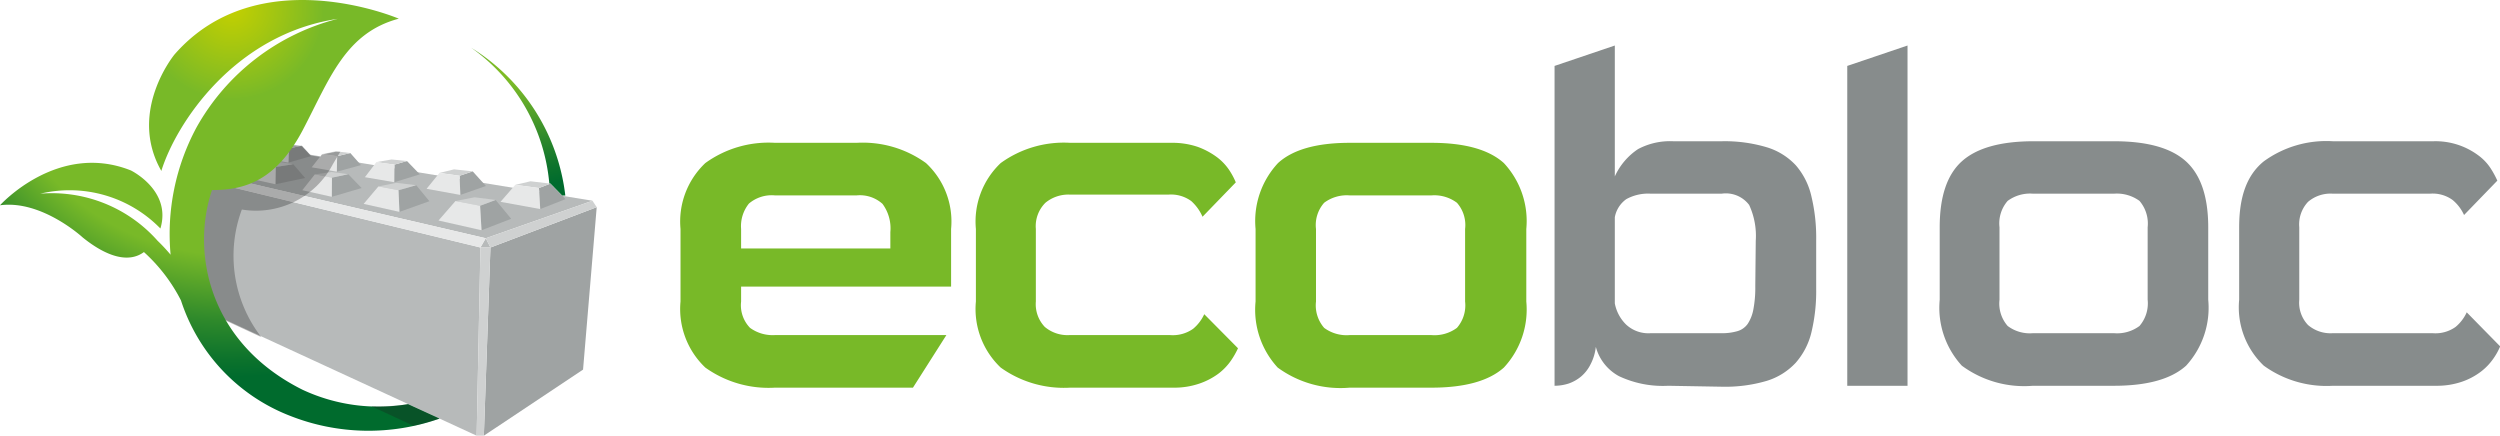
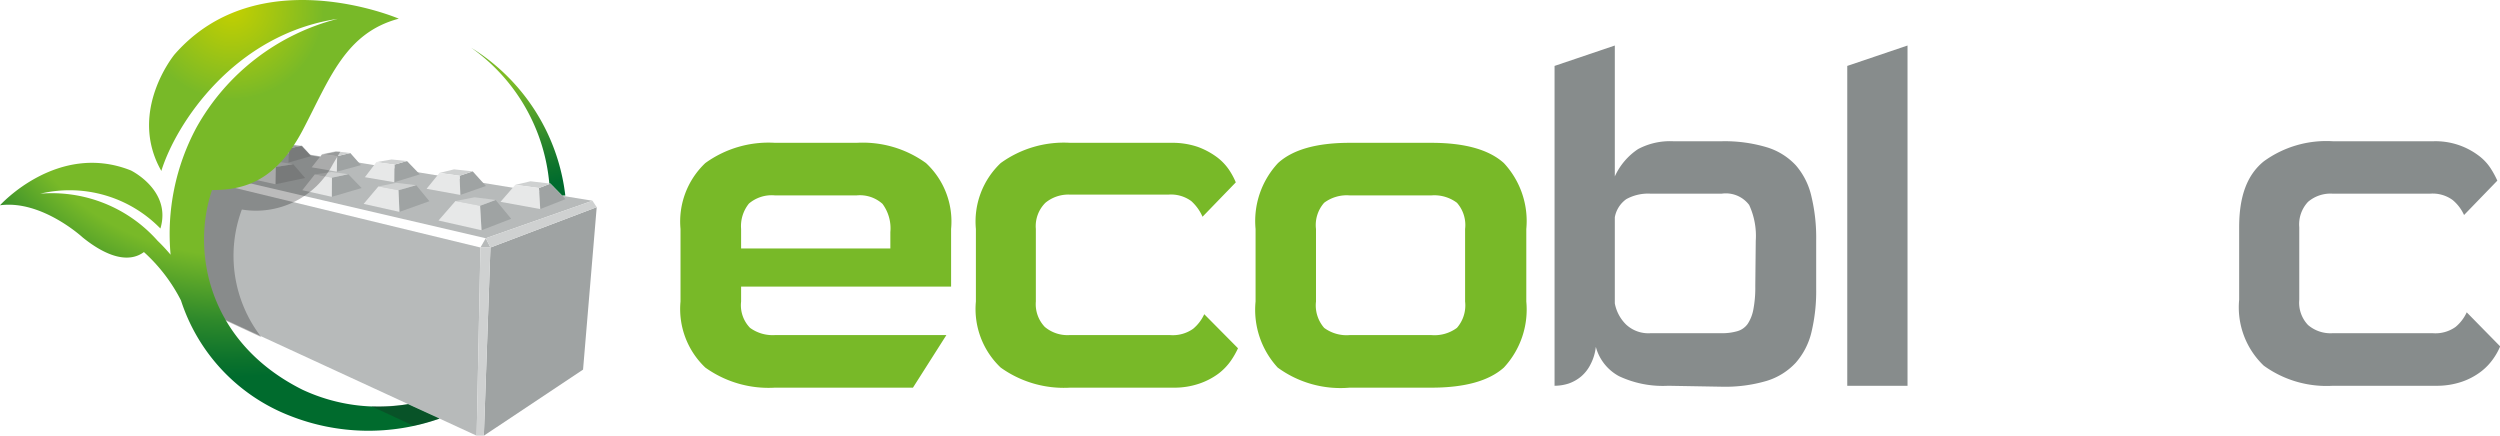
<svg xmlns="http://www.w3.org/2000/svg" viewBox="0 0 159.29 27.76">
  <defs>
    <style>.cls-1{isolation:isolate;}.cls-2{fill:#78b928;}.cls-3{fill:#878c8c;}.cls-4{fill:#b7baba;}.cls-5{fill:#9fa3a3;}.cls-6{fill:#cfd1d1;}.cls-7{fill:#e7e8e8;}.cls-8{fill:#1d1d1b;opacity:0.3;mix-blend-mode:multiply;}.cls-9{fill:url(#Dégradé_sans_nom_3);}.cls-10{fill:url(#radial-gradient);}</style>
    <radialGradient id="Dégradé_sans_nom_3" cx="14.77" cy="0.48" r="23.53" gradientUnits="userSpaceOnUse">
      <stop offset="0" stop-color="#c4d000" />
      <stop offset="0.1" stop-color="#a7c70f" />
      <stop offset="0.25" stop-color="#78b928" />
      <stop offset="0.67" stop-color="#78b928" />
      <stop offset="0.72" stop-color="#64ac29" />
      <stop offset="0.85" stop-color="#2e892b" />
      <stop offset="0.95" stop-color="#0d732c" />
      <stop offset="1" stop-color="#006b2d" />
    </radialGradient>
    <radialGradient id="radial-gradient" cx="33.69" cy="2.88" r="8.92" gradientUnits="userSpaceOnUse">
      <stop offset="0" stop-color="#c4d000" />
      <stop offset="0.12" stop-color="#a7c70f" />
      <stop offset="0.3" stop-color="#78b928" />
      <stop offset="0.39" stop-color="#64ac29" />
      <stop offset="0.67" stop-color="#2e892b" />
      <stop offset="0.88" stop-color="#0d732c" />
      <stop offset="1" stop-color="#006b2d" />
    </radialGradient>
  </defs>
  <title>ill</title>
  <g class="cls-1">
    <g id="Calque_1" data-name="Calque 1">
      <path class="cls-2" d="M49.38,24.7a6.92,6.92,0,0,1-4.44-1.28,5.14,5.14,0,0,1-1.58-4.21V14.59a5.13,5.13,0,0,1,1.58-4.2A6.87,6.87,0,0,1,49.38,9.1h5.2A6.87,6.87,0,0,1,59,10.39a5.08,5.08,0,0,1,1.6,4.2v3.67H47.22v.95a2.07,2.07,0,0,0,.57,1.68,2.45,2.45,0,0,0,1.59.46H60.3L58.17,24.7Zm7.35-9.91a2.62,2.62,0,0,0-.5-1.8,2.15,2.15,0,0,0-1.65-.54h-5.2a2.24,2.24,0,0,0-1.66.52,2.29,2.29,0,0,0-.5,1.62v1.24h9.51Z" />
      <path class="cls-2" d="M86,24.7a6.78,6.78,0,0,1-4.59-1.28A5.43,5.43,0,0,1,80,19.21V14.59a5.42,5.42,0,0,1,1.43-4.2Q82.84,9.1,86,9.1h5.2q3.19,0,4.62,1.29a5.42,5.42,0,0,1,1.43,4.2v4.62a5.43,5.43,0,0,1-1.43,4.21c-.95.85-2.49,1.28-4.62,1.28Zm7.35-10.11a2.14,2.14,0,0,0-.52-1.67,2.4,2.4,0,0,0-1.63-.47H86a2.4,2.4,0,0,0-1.63.47,2.14,2.14,0,0,0-.52,1.67v4.62a2.18,2.18,0,0,0,.52,1.68,2.4,2.4,0,0,0,1.63.46h5.2a2.4,2.4,0,0,0,1.63-.46,2.18,2.18,0,0,0,.52-1.68Z" />
      <path class="cls-2" d="M68.19,24.7a6.91,6.91,0,0,1-4.43-1.28,5.14,5.14,0,0,1-1.58-4.21V14.59a5.13,5.13,0,0,1,1.58-4.2A6.86,6.86,0,0,1,68.19,9.1h6.46a5,5,0,0,1,1.67.26,4.84,4.84,0,0,1,1.2.64,3.39,3.39,0,0,1,.79.82,4.59,4.59,0,0,1,.43.8l-2.12,2.19a2.89,2.89,0,0,0-.72-1,2.19,2.19,0,0,0-1.46-.41H68.19a2.3,2.3,0,0,0-1.58.52A2.1,2.1,0,0,0,66,14.59v4.62a2.1,2.1,0,0,0,.57,1.62,2.25,2.25,0,0,0,1.58.52h6.4a2.24,2.24,0,0,0,1.47-.4,2.63,2.63,0,0,0,.71-.93l2.15,2.17a5.24,5.24,0,0,1-.45.79,3.68,3.68,0,0,1-.8.83,4.44,4.44,0,0,1-1.21.63,4.92,4.92,0,0,1-1.67.26Z" />
      <path class="cls-3" d="M106.29,24.58a6.56,6.56,0,0,1-3.13-.61,3,3,0,0,1-1.48-1.87,3.14,3.14,0,0,1-.34,1.12,2.45,2.45,0,0,1-.6.77,2.54,2.54,0,0,1-.8.45,3,3,0,0,1-.89.14V4.2l3.84-1.3v8.34a4.15,4.15,0,0,1,1.48-1.74A4.34,4.34,0,0,1,106.61,9h3.09a9.34,9.34,0,0,1,2.86.38,4.18,4.18,0,0,1,1.86,1.15,4.54,4.54,0,0,1,1,2,11.2,11.2,0,0,1,.3,2.76v3.12a11.18,11.18,0,0,1-.3,2.75,4.54,4.54,0,0,1-1,1.95,4.2,4.2,0,0,1-1.86,1.16,9.37,9.37,0,0,1-2.86.37Zm5.58-9.24a4.7,4.7,0,0,0-.42-2.28,1.86,1.86,0,0,0-1.75-.72h-4.53a2.87,2.87,0,0,0-1.55.35,1.81,1.81,0,0,0-.73,1.15v5.49a2.54,2.54,0,0,0,.72,1.35,2.08,2.08,0,0,0,1.56.55h4.53a3.44,3.44,0,0,0,1-.13,1.21,1.21,0,0,0,.66-.47,2.51,2.51,0,0,0,.36-.93,7.36,7.36,0,0,0,.12-1.47Z" />
      <path class="cls-3" d="M117.7,24.58V4.2l3.84-1.3V24.58Z" />
-       <path class="cls-3" d="M129.53,24.58A6.7,6.7,0,0,1,125,23.3a5.46,5.46,0,0,1-1.41-4.2V14.48q0-2.93,1.41-4.2T129.53,9h5.17q3.18,0,4.59,1.29t1.41,4.2V19.1a5.46,5.46,0,0,1-1.41,4.2c-.94.85-2.47,1.28-4.59,1.28Zm7.31-10.1a2.22,2.22,0,0,0-.52-1.68,2.45,2.45,0,0,0-1.62-.46h-5.17a2.4,2.4,0,0,0-1.61.46,2.18,2.18,0,0,0-.52,1.68V19.1a2.17,2.17,0,0,0,.52,1.67,2.35,2.35,0,0,0,1.61.46h5.17a2.39,2.39,0,0,0,1.62-.46,2.21,2.21,0,0,0,.52-1.67Z" />
      <path class="cls-3" d="M148.64,24.58a6.82,6.82,0,0,1-4.4-1.28,5.13,5.13,0,0,1-1.57-4.2V14.48c0-2,.52-3.35,1.57-4.2A6.77,6.77,0,0,1,148.64,9h6.41a4.57,4.57,0,0,1,2.86.9,3.16,3.16,0,0,1,.78.82,5.88,5.88,0,0,1,.43.79L157,13.7a2.69,2.69,0,0,0-.72-.95,2.15,2.15,0,0,0-1.44-.41h-6.21a2.2,2.2,0,0,0-1.57.52,2.1,2.1,0,0,0-.56,1.62V19.1a2.06,2.06,0,0,0,.56,1.61,2.2,2.2,0,0,0,1.57.52H155a2.21,2.21,0,0,0,1.46-.4,2.63,2.63,0,0,0,.71-.93l2.13,2.17a4.06,4.06,0,0,1-.44.79,3.68,3.68,0,0,1-.8.83,4.3,4.3,0,0,1-1.19.63,4.94,4.94,0,0,1-1.66.26Z" />
      <polygon class="cls-4" points="30.61 15.77 31.25 15.77 30.95 15.18 30.61 15.77" />
      <polygon class="cls-4" points="30.37 27.76 12.59 19.56 11.69 11.18 30.61 15.77 30.37 27.76" />
      <polygon class="cls-4" points="37.75 12.79 30.95 15.18 12.02 10.77 18.8 9.7 37.75 12.79" />
      <polygon class="cls-5" points="37.15 23.55 30.83 27.76 31.25 15.77 38.02 13.2 37.15 23.55" />
      <polygon class="cls-5" points="31.58 12.74 32.57 13.94 30.68 14.67 30.59 13.11 31.58 12.74" />
      <polygon class="cls-5" points="26.52 11.8 27.36 12.82 25.45 13.5 25.39 12.12 26.52 11.8" />
      <polygon class="cls-5" points="22.19 11.1 23.04 11.98 21.14 12.54 21.15 11.32 22.19 11.1" />
      <polygon class="cls-5" points="18.68 10.46 19.44 11.34 17.55 11.74 17.57 10.64 18.68 10.46" />
      <polygon class="cls-5" points="15.61 9.91 16.29 10.66 14.49 11.05 14.53 10.06 15.61 9.91" />
      <polygon class="cls-5" points="35.07 11.7 36.03 12.69 34.42 13.32 34.34 11.98 35.07 11.7" />
      <polygon class="cls-5" points="30.12 10.92 30.96 11.85 29.33 12.42 29.28 11.2 30.12 10.92" />
      <polygon class="cls-5" points="25.93 10.26 26.75 11.11 25.12 11.61 25.13 10.49 25.93 10.26" />
      <polygon class="cls-5" points="22.32 9.75 23 10.52 21.46 10.94 21.48 9.95 22.32 9.75" />
      <polygon class="cls-5" points="19.23 9.28 19.84 9.94 18.38 10.36 18.41 9.46 19.23 9.28" />
      <polygon class="cls-6" points="30.37 27.76 30.83 27.76 31.25 15.77 30.61 15.77 30.37 27.76" />
      <polygon class="cls-6" points="37.75 12.79 30.95 15.18 31.25 15.77 38.02 13.2 37.75 12.79" />
      <polygon class="cls-6" points="30.59 13.11 31.58 12.74 30.24 12.57 29.02 12.81 30.59 13.11" />
      <polygon class="cls-6" points="25.39 12.12 26.52 11.8 25.25 11.65 24.11 11.88 25.39 12.12" />
      <polygon class="cls-6" points="21.15 11.32 22.19 11.1 21.12 10.96 20.06 11.11 21.15 11.32" />
      <polygon class="cls-6" points="17.57 10.64 18.68 10.46 17.66 10.3 16.66 10.46 17.57 10.64" />
      <polygon class="cls-6" points="14.53 10.06 15.61 9.91 14.77 9.72 13.8 9.92 14.53 10.06" />
      <polygon class="cls-6" points="34.34 11.98 35.07 11.7 33.8 11.55 32.83 11.78 34.34 11.98" />
      <polygon class="cls-6" points="29.28 11.2 30.12 10.92 28.93 10.79 28 11.02 29.28 11.2" />
      <polygon class="cls-6" points="25.13 10.49 25.93 10.26 24.95 10.16 23.97 10.33 25.13 10.49" />
      <polygon class="cls-6" points="21.48 9.95 22.32 9.75 21.39 9.64 20.51 9.82 21.48 9.95" />
      <polygon class="cls-6" points="18.41 9.46 19.23 9.28 18.42 9.19 17.6 9.35 18.41 9.46" />
-       <polygon class="cls-7" points="30.95 15.18 12.02 10.77 11.69 11.18 30.61 15.77 30.95 15.18" />
      <polygon class="cls-7" points="29.02 12.81 27.94 14.05 30.68 14.67 30.59 13.11 29.02 12.81" />
      <polygon class="cls-7" points="24.11 11.88 23.17 12.99 25.45 13.5 25.39 12.12 24.11 11.88" />
      <polygon class="cls-7" points="20.06 11.11 19.26 12.12 21.14 12.54 21.15 11.32 20.06 11.11" />
      <polygon class="cls-7" points="16.66 10.46 15.92 11.38 17.55 11.74 17.57 10.64 16.66 10.46" />
      <polygon class="cls-7" points="13.8 9.92 13.08 10.74 14.49 11.05 14.53 10.06 13.8 9.92" />
      <polygon class="cls-7" points="32.83 11.78 31.89 12.86 34.42 13.32 34.34 11.98 32.83 11.78" />
      <polygon class="cls-7" points="28 11.02 27.18 12.03 29.33 12.42 29.28 11.2 28 11.02" />
      <polygon class="cls-7" points="23.98 10.33 23.25 11.29 25.12 11.61 25.13 10.49 23.98 10.33" />
      <polygon class="cls-7" points="20.52 9.82 19.86 10.66 21.46 10.94 21.48 9.95 20.52 9.82" />
-       <polygon class="cls-7" points="17.6 9.35 16.96 10.11 18.38 10.36 18.41 9.46 17.6 9.35" />
      <path class="cls-8" d="M15.41,13.35a5.53,5.53,0,0,0,5.8-2.89l.47-.79-.28,0-.89.18h0L20.4,10l-.63-.1-.54-.58h0l-.81-.09-.82.16h0l-.53.62-1.23.2-.23-.26h0l-.84-.19-.58.12a11,11,0,0,0-1.57,7.1l-.35-.36.19,1.81a8.94,8.94,0,0,1,.89,1.3c0,.09.07.18.11.27l3.19,1.48A8.46,8.46,0,0,1,15.41,13.35Z" />
      <path class="cls-9" d="M26,25.75a11.43,11.43,0,0,1-6.73-.92c-6-3-7.1-8.79-5.76-12.72,2.07,0,4.08-.58,5.79-3.84S22,2.1,25.41,1.19c0,0-8.94-3.84-14.29,2.28,0,0-3,3.63-.84,7.42.93-3,4.63-8.7,11.24-9.69a14.37,14.37,0,0,0-9,6.92h0a14.33,14.33,0,0,0-1.65,8.11,11.12,11.12,0,0,0-.83-.89h0a9,9,0,0,0-7.47-3,8.08,8.08,0,0,1,7.65,2.22c.73-2.43-1.88-3.7-1.88-3.7C3.67,9,0,13.08,0,13.08c2.66-.36,5.27,2.05,5.27,2.05,1.65,1.33,3,1.6,3.9.93a10.68,10.68,0,0,1,2.36,3.08,11.78,11.78,0,0,0,6.94,7.35,13.61,13.61,0,0,0,9.54.18Z" />
      <path class="cls-8" d="M26.35,27.13A14.12,14.12,0,0,0,28,26.67l-2-.92a12.36,12.36,0,0,1-2.35.13Z" />
      <path class="cls-10" d="M35,11.69h.07l.75.77.2,0a12.82,12.82,0,0,0-6-9.42A11.89,11.89,0,0,1,35,11.69Z" />
    </g>
  </g>
</svg>